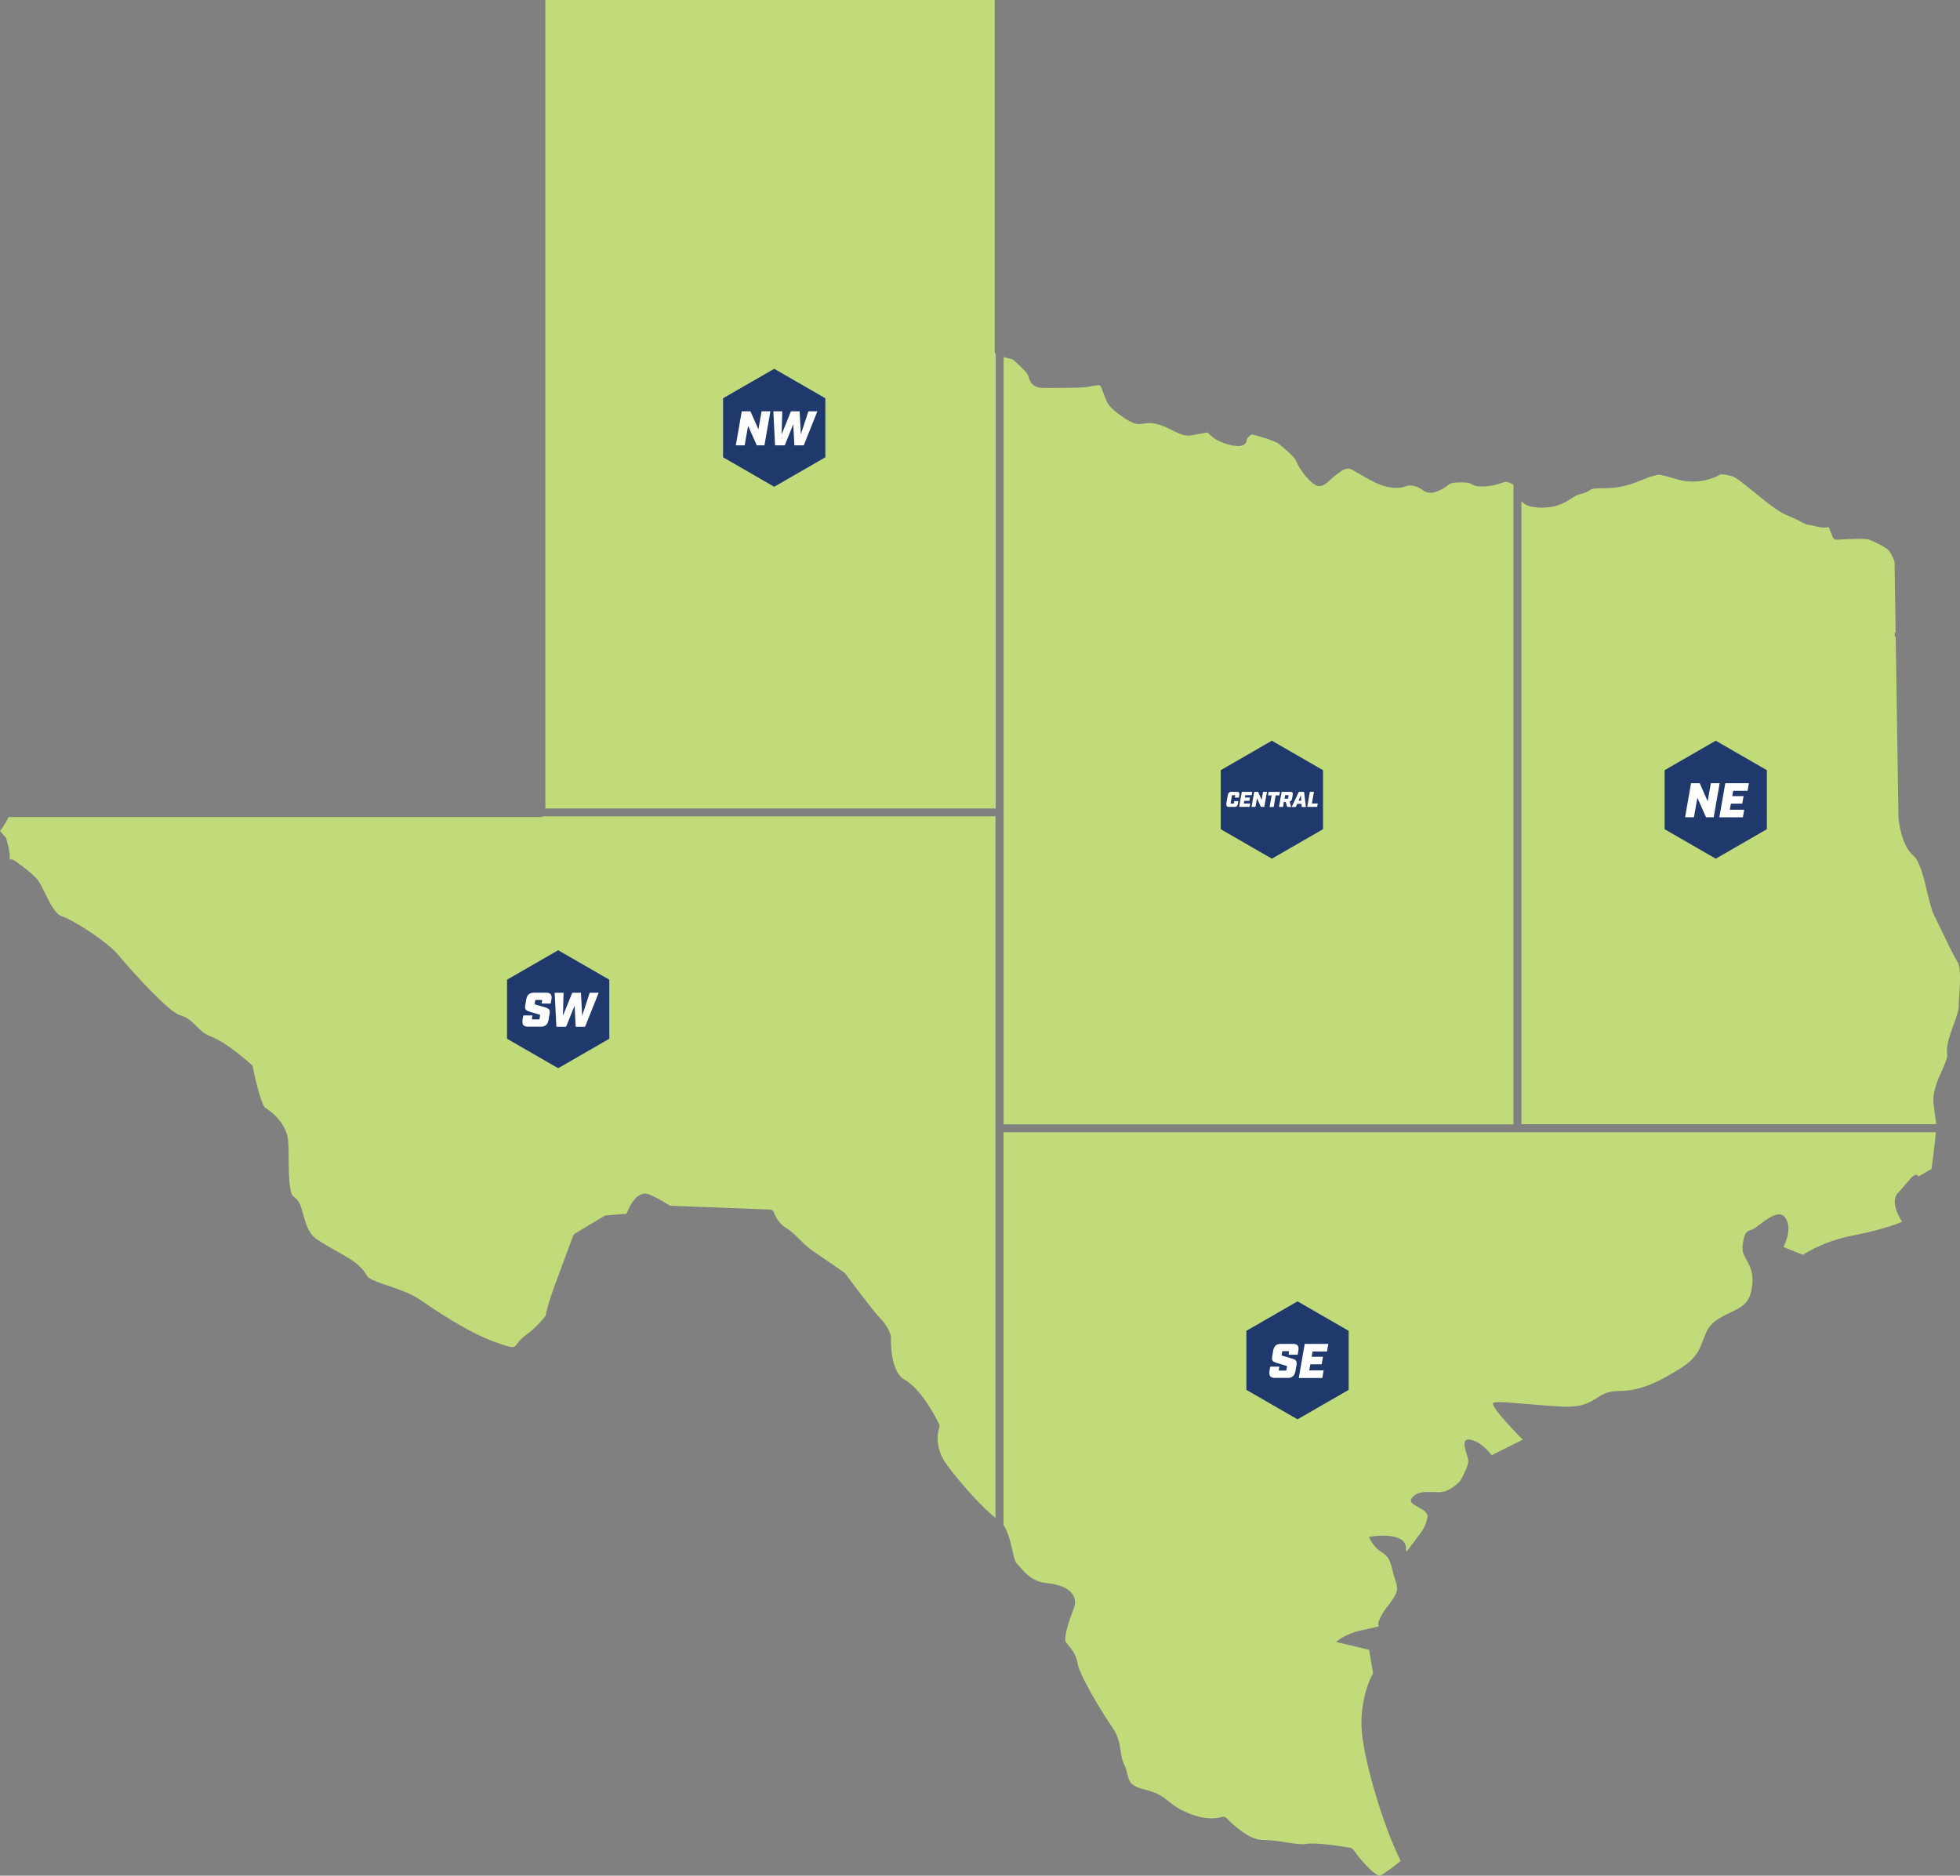
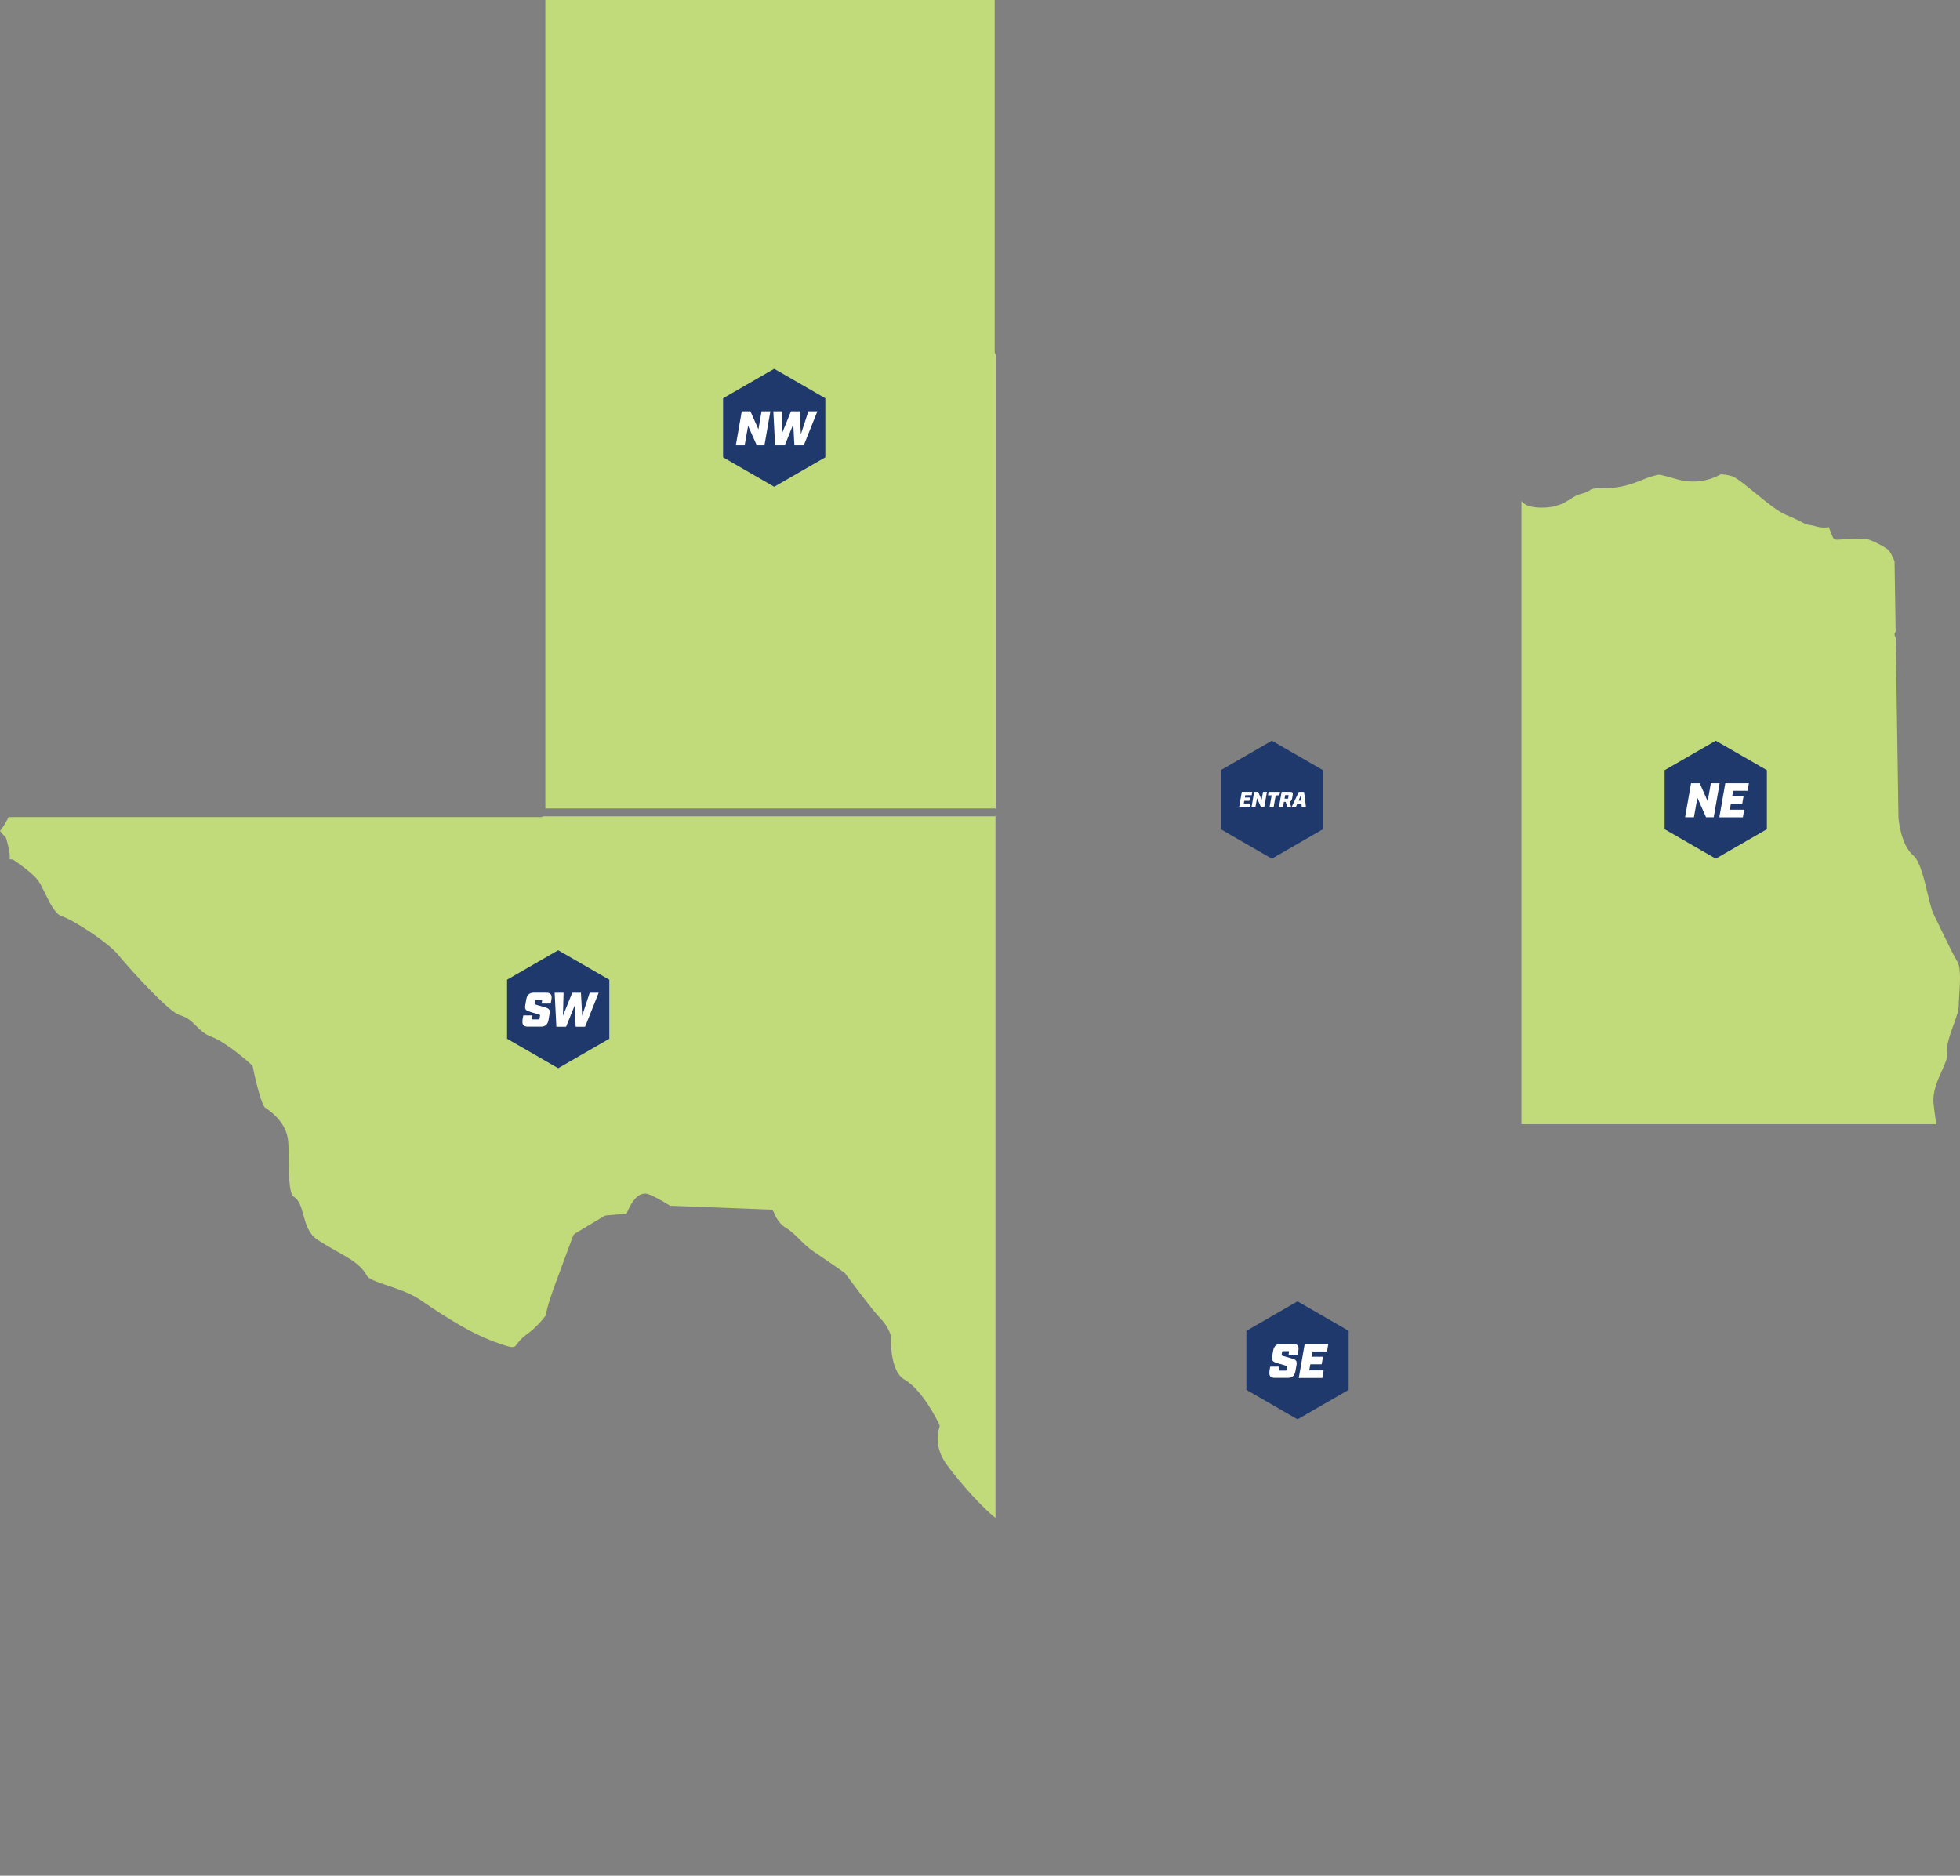
<svg xmlns="http://www.w3.org/2000/svg" id="Layer_1" data-name="Layer 1" width="250.68" height="239.91" viewBox="0 0 250.68 239.91">
  <rect x="0" y="0" width="250.68" height="239.91" fill="#808080" stroke="none" />
  <defs>
    <style>
      .cls-1 {
        fill: #fff;
      }

      .cls-2 {
        fill: #c2db7a;
      }

      .cls-3 {
        fill: #1f396d;
      }
    </style>
  </defs>
  <g>
    <path class="cls-2" d="m127.35,103.41v-58.08c-.08-.1-.13-.22-.13-.36V0h-57.47v103.41h57.6Z" />
-     <path class="cls-2" d="m128.35,143.82h65.22V62.02s-.01-.01-.02-.02c-.77-.48-1.01-.4-1.63-.19-.43.14-1.01.34-1.89.39-1.15.07-1.48-.07-1.84-.29-.16-.1-.35-.21-1.3-.21-1.24,0-1.42.14-1.74.39-.23.18-.55.43-1.15.68-1.12.47-1.58.24-2.12-.14-.24-.17-.49-.34-.97-.46-.56-.14-.79-.07-1.14.04-.45.14-1.01.31-2.19.09-1.24-.23-2.55-1.01-3.61-1.63-.5-.3-1.2-.71-1.4-.73-.56,0-.69.04-1.64.76-.35.26-.62.51-.86.73-.44.4-.82.75-1.35.75-.96,0-2.56-2.23-2.89-3.1-.22-.59-1.08-1.3-1.64-1.77-.25-.2-.46-.38-.6-.52-.32-.32-2.59-1.04-3.44-1.21-.04,0-.15.02-.29.13-.25.19-.4.47-.41.56,0,.28-.16.53-.43.66-.74.36-2.79-.15-3.84-.96-.3-.23-.48-.41-.62-.53-.06-.06-.1-.1-.14-.13-.02.01-.28.05-.55.1l-.37.06c-.31.05-.54.1-.74.14-1.01.23-1.32.19-3.33-.82-1.65-.82-2.54-.7-3.2-.6-.3.04-.58.08-.87.03-.97-.16-2.94-1.67-3.46-2.32-.34-.43-.56-1.03-.77-1.61-.13-.37-.26-.72-.39-.94-.11-.17-.9-.01-1.23.06-.15.03-.3.06-.43.08-.7.12-3.09.13-5.57.13-1.52,0-1.78-.83-1.95-1.38-.05-.15-.09-.29-.15-.39-.23-.38-1.24-1.32-1.9-1.89l-1.15-.29v98.12Z" />
    <path class="cls-2" d="m250.35,123.02c-.53-.89-1.4-2.69-2.17-4.28-.32-.67-.62-1.28-.84-1.73-.3-.6-.54-1.61-.82-2.79-.41-1.72-.97-4.07-1.77-4.75-1.66-1.38-1.93-4.73-1.94-4.87l-.35-23.06c-.09-.1-.15-.23-.15-.38s.06-.26.14-.36l-.14-9c-.19-.52-.59-1.35-.99-1.62-.71-.47-1.65-.94-2.35-1.18-.39-.13-2.39-.09-4.01.03-.27.01-.48-.13-.57-.36-.1-.26-.29-.75-.5-1.25-.2.04-.39.06-.58.06-.5,0-.96-.12-1.31-.22-.16-.04-.36-.1-.44-.1-.4,0-.73-.17-1.23-.43-.41-.21-.97-.5-1.84-.85-1.06-.42-2.58-1.67-4.06-2.87-1.11-.91-2.38-1.94-2.86-2.09-.82-.25-1.33-.25-1.52-.24-.54.32-2.74,1.44-5.57.62-2.23-.65-2.29-.63-2.65-.52-.14.04-.31.1-.55.15-.28.06-.67.22-1.11.4-1.16.47-2.74,1.11-4.86,1.11-1.59,0-1.75.11-1.92.23-.24.17-.52.34-1.19.5-.48.11-.86.35-1.3.63-.85.54-1.89,1.21-4.07,1.12-1.27-.05-1.89-.38-2.24-.84v79.71h53.04c-.02-.27-.06-.54-.11-.88-.06-.44-.14-.97-.22-1.73-.15-1.52.49-2.96,1.06-4.22.39-.88.77-1.71.68-2.21-.16-.96.33-2.3.79-3.59.34-.93.69-1.9.69-2.48,0-.39.03-.9.07-1.46.09-1.37.23-3.44-.24-4.22Z" />
    <path class="cls-2" d="m127.35,104.41h-57.87c-.09.06-.19.1-.3.1H1.1c-.51.99-.86,1.5-1.1,1.77.15.21.41.5.66.75.07.07.12.15.14.24.46,1.58.49,2.29.43,2.65h.22c.11,0,.22.03.31.09.09.06,2.33,1.56,3.12,2.62.27.36.53.91.84,1.54.56,1.15,1.32,2.72,2.12,2.99,1.65.55,5.95,3.38,7.22,4.9,2.1,2.52,6.59,7.4,7.93,7.78,1.01.29,1.59.86,2.14,1.42.52.52,1,1,1.88,1.33,2.07.78,5.03,3.48,5.16,3.6.09.08.15.19.17.31.44,2.2,1.15,4.78,1.52,5.13,1.77,1.18,2.77,2.57,2.97,4.12.08.63.09,1.54.09,2.49.01,1.55.03,4.45.63,4.81.73.44.98,1.36,1.25,2.34.31,1.13.66,2.41,1.76,3.15.87.58,1.7,1.04,2.49,1.49,1.22.68,2.26,1.26,3.07,2.07.42.42.6.72.73.95.22.38.35.59,2.78,1.4,2.9.97,3.5,1.38,4.8,2.27.41.28.89.61,1.54,1.03,2.66,1.69,5.11,3.18,8.09,4.17,1.65.55,1.73.45,2.05,0,.23-.31.55-.73,1.17-1.18,1.36-.97,2.25-2.12,2.52-2.48.05-.39.25-1.36,1.01-3.47,1-2.74,2.49-6.72,2.49-6.72.04-.12.13-.22.24-.29l3.73-2.24c.07-.04.16-.07.24-.08l2.62-.22c.27-.69.89-2.03,1.78-2.44.35-.16.72-.18,1.08-.04,1.08.43,2.3,1.2,2.71,1.46l12.78.49c.24,0,.44.16.51.39,0,.01.45,1.31,1.5,1.93.68.41,1.2.93,1.76,1.48.52.52,1.05,1.05,1.75,1.52,1.48.99,3.97,2.73,3.99,2.75.05.04.09.08.13.13.03.05,3.47,4.7,4.42,5.66,1.09,1.09,1.38,2.21,1.39,2.25.01.05.02.11.02.17-.06,1.22.12,4.57,1.7,5.45,2.37,1.32,4.38,5.55,4.47,5.73.07.14.07.3.01.45-.03.09-.84,2.25.93,4.68,1.82,2.5,4.72,5.66,6.26,6.85v-89.72Z" />
-     <path class="cls-2" d="m128.35,144.82v50.24c.58.84.86,2.05,1.11,3.15.15.64.35,1.52.53,1.71.14.14.29.32.46.51.68.79,1.61,1.88,3.43,2.06,1.7.17,2.86.69,3.35,1.51.32.52.35,1.13.1,1.75-1.04,2.59-1.19,3.96-1.05,4.21.12.17.25.33.38.5.44.53.99,1.2,1.2,2.46.22,1.31,3.04,6.09,4.38,7.98.8,1.12.95,2.15,1.09,3.06.09.61.18,1.19.45,1.74.23.46.33.9.43,1.28.22.9.35,1.45,2.19,1.91,1.75.44,2.41.98,3.12,1.55.56.46,1.15.93,2.43,1.46,2.69,1.12,4.28.51,4.29.5.22-.09.47-.03.63.14.72.78,2.93,2.8,4.56,2.8,1.1,0,2.19.17,3.15.32.98.15,1.91.3,2.46.19,1.31-.26,5.24.42,5.68.5.15.03.28.11.36.23,1.45,2.05,3.13,3.54,3.48,3.32,1.03-.62,2.25-1.6,2.58-1.87-2.38-4.79-5.02-13.81-5.02-17.55,0-3.98,1.49-6.47,1.49-6.47l-.5-2.99-4.23-1s1-1,3.23-1.49l2.24-.5s-.5-.5,1.24-2.74c1.74-2.24,1-2.24.5-4.48-.5-2.24-1.24-1.99-1.99-2.74-.75-.75-1-1.49-1-1.49,0,0,2.49-.5,3.98.25,1.49.75,0,2.74,1.49.75,1.49-1.99,1.74-2.24,1.99-3.48.25-1.24-2.74-1.49-1.99-2.49s1.99-.75,3.48-.75,2.74-1.49,2.74-1.49c0,0,1-1.74,1-2.49s-1.24-2.99.25-2.74,2.74,1.99,2.74,1.99l3.98-1.99s-4.48-4.48-3.73-4.73,4.23.25,8.71.5c4.48.25,4.23-1.99,7.22-1.99s5.23-1.24,7.71-2.74,2.74-2.74,3.23-3.98.75-1.99,2.74-2.99,3.23-1.24,3.48-3.98c.25-2.74-1.49-3.23-1.24-4.98.25-1.74.5-1.74,1.24-1.99s3.23-2.99,4.23-1.49c1,1.49-.25,3.73-.25,3.73l2.49,1s2.49-1.74,6.47-2.49c3.98-.75,6.22-1.74,6.22-1.74,0,0-1.74-2.49-.5-3.73,1.08-1.08,2.17-2.92,2.59-2.06l1.67-.97c.08-.57.27-2,.46-3.69.04-.4.07-.72.09-1h-119.27Z" />
  </g>
  <g>
    <path class="cls-3" d="m162.67,94.74l-6.54,3.77v7.55l6.54,3.77,6.54-3.77v-7.55l-6.54-3.77Z" />
    <g>
-       <path class="cls-1" d="m156.83,102.84l.21-1.18c.05-.25.19-.38.44-.38h.73c.25,0,.34.12.3.38l-.06.36h-.52l.05-.26s0-.05-.04-.05h-.33s-.05.01-.05.05l-.17.97s0,.05.04.05h.33s.05-.01.06-.05l.04-.26h.52l-.06.36c-.04.25-.19.38-.43.38h-.73c-.25,0-.34-.12-.3-.38Z" />
      <path class="cls-1" d="m158.82,101.28h1.34l-.07.43h-.82l-.05.3h.65l-.08.42h-.65l-.06.34h.82l-.08.43h-1.33l.34-1.93Z" />
      <path class="cls-1" d="m160.42,101.28h.49l.45,1.03.18-1.03h.5l-.34,1.93h-.44l-.49-1.11-.2,1.11h-.5l.34-1.93Z" />
      <path class="cls-1" d="m162.64,101.73h-.47l.08-.44h1.46l-.08.44h-.47l-.26,1.49h-.52l.26-1.49Z" />
      <path class="cls-1" d="m165.34,101.66l-.09.5c-.04.21-.14.33-.32.36l.21.69h-.5l-.21-.65h-.22l-.11.65h-.52l.34-1.93h1.12c.25,0,.35.12.3.38Zm-.65.5s.05-.01.06-.05l.06-.36s0-.05-.04-.05h-.4l-.08.46h.4Z" />
      <path class="cls-1" d="m166.46,102.82h-.55l-.17.4h-.54l.91-1.93h.68l.24,1.93h-.54l-.03-.4Zm-.03-.41l-.05-.7-.3.7h.35Z" />
-       <path class="cls-1" d="m167.53,101.28h.52l-.26,1.49h.75l-.08.44h-1.27l.34-1.93Z" />
    </g>
  </g>
  <g>
    <path class="cls-3" d="m219.44,94.74l-6.54,3.77v7.55l6.54,3.77,6.54-3.77v-7.55l-6.54-3.77Z" />
    <g>
      <path class="cls-1" d="m216.28,100.18h1.11l1.02,2.31.4-2.31h1.13l-.76,4.35h-.98l-1.11-2.49-.44,2.49h-1.13l.76-4.35Z" />
      <path class="cls-1" d="m220.67,100.18h3.01l-.17.97h-1.84l-.12.68h1.45l-.17.96h-1.45l-.14.78h1.84l-.17.97h-3.01l.76-4.35Z" />
    </g>
  </g>
  <g>
    <path class="cls-3" d="m99.02,47.17l-6.54,3.77v7.55l6.54,3.77,6.54-3.77v-7.55l-6.54-3.77Z" />
    <g>
      <path class="cls-1" d="m94.87,52.61h1.11l1.02,2.31.4-2.31h1.13l-.76,4.35h-.98l-1.11-2.49-.44,2.49h-1.13l.76-4.35Z" />
      <path class="cls-1" d="m98.91,52.61h1.14l-.08,2.94,1.19-2.94h1.11l.16,2.94.96-2.94h1.15l-1.74,4.35h-1.2l-.14-2.7-1.09,2.7h-1.24l-.22-4.35Z" />
    </g>
  </g>
  <g>
    <path class="cls-3" d="m71.39,121.54l-6.54,3.77v7.55l6.54,3.77,6.54-3.77v-7.55l-6.54-3.77Z" />
    <g>
      <path class="cls-1" d="m66.82,130.48l.11-.6h1.17l-.07.4c-.02.09,0,.11.09.11h.75c.09,0,.12-.02.14-.11l.06-.38c.01-.09-.01-.11-.1-.13l-1.07-.32c-.58-.17-.83-.28-.72-.88l.13-.76c.11-.57.42-.84.97-.84h1.57c.56,0,.78.27.68.84l-.09.55h-1.17l.06-.35c.01-.09,0-.11-.09-.11h-.67c-.08,0-.11.02-.12.11l-.06.34c-.02.09,0,.1.1.14l1.08.31c.58.16.83.28.72.88l-.14.8c-.1.57-.42.84-.97.84h-1.66c-.56,0-.78-.27-.68-.84Z" />
      <path class="cls-1" d="m70.94,126.98h1.14l-.08,2.94,1.19-2.94h1.11l.16,2.94.96-2.94h1.15l-1.74,4.35h-1.2l-.14-2.7-1.09,2.7h-1.24l-.22-4.35Z" />
    </g>
  </g>
  <g>
    <path class="cls-3" d="m165.95,166.45l-6.54,3.77v7.55l6.54,3.77,6.54-3.77v-7.55l-6.54-3.77Z" />
    <g>
      <path class="cls-1" d="m162.35,175.4l.11-.6h1.17l-.07.4c-.02.09,0,.11.09.11h.75c.09,0,.12-.02.14-.11l.06-.38c.01-.09-.01-.11-.1-.13l-1.07-.32c-.58-.17-.83-.28-.72-.88l.13-.76c.11-.57.42-.84.97-.84h1.57c.56,0,.78.27.68.84l-.09.55h-1.17l.06-.35c.01-.09,0-.11-.09-.11h-.67c-.08,0-.11.02-.12.11l-.06.34c-.02.09,0,.1.1.14l1.08.31c.58.16.83.28.72.88l-.14.8c-.1.57-.42.84-.97.84h-1.66c-.56,0-.78-.27-.68-.84Z" />
      <path class="cls-1" d="m166.88,171.89h3.01l-.17.97h-1.84l-.12.68h1.45l-.17.96h-1.45l-.14.78h1.84l-.17.97h-3.01l.76-4.35Z" />
    </g>
  </g>
</svg>